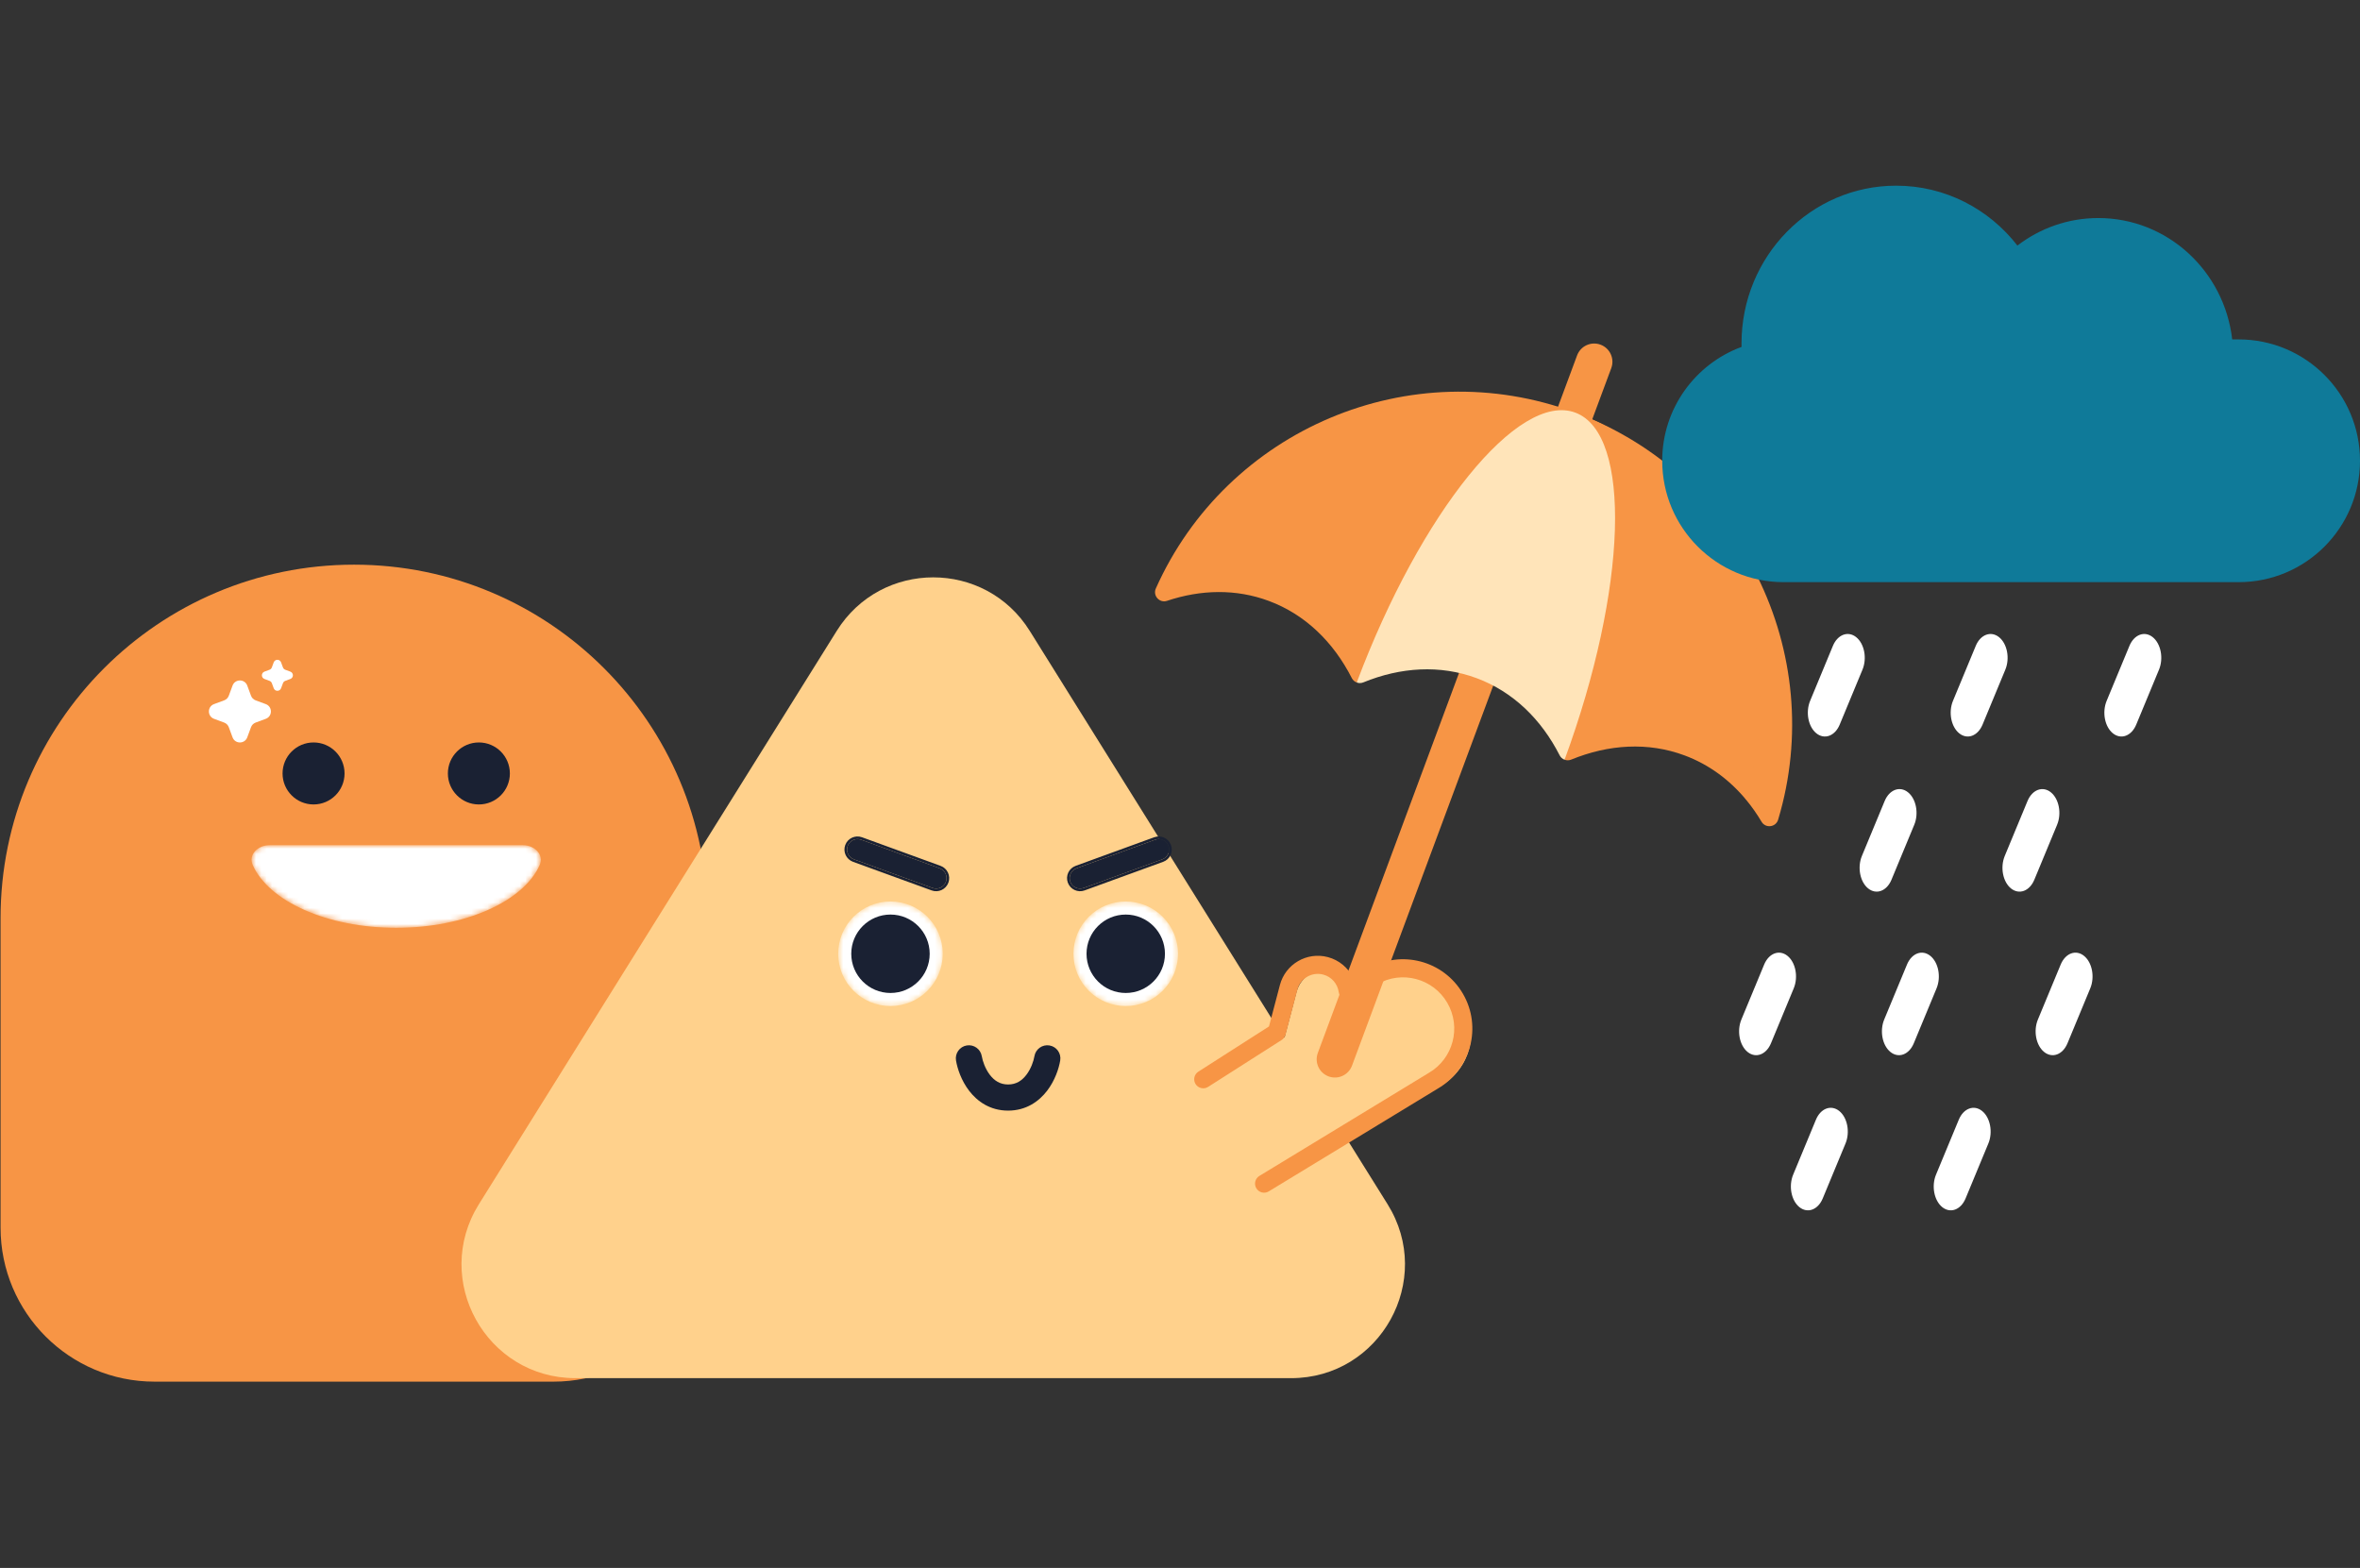
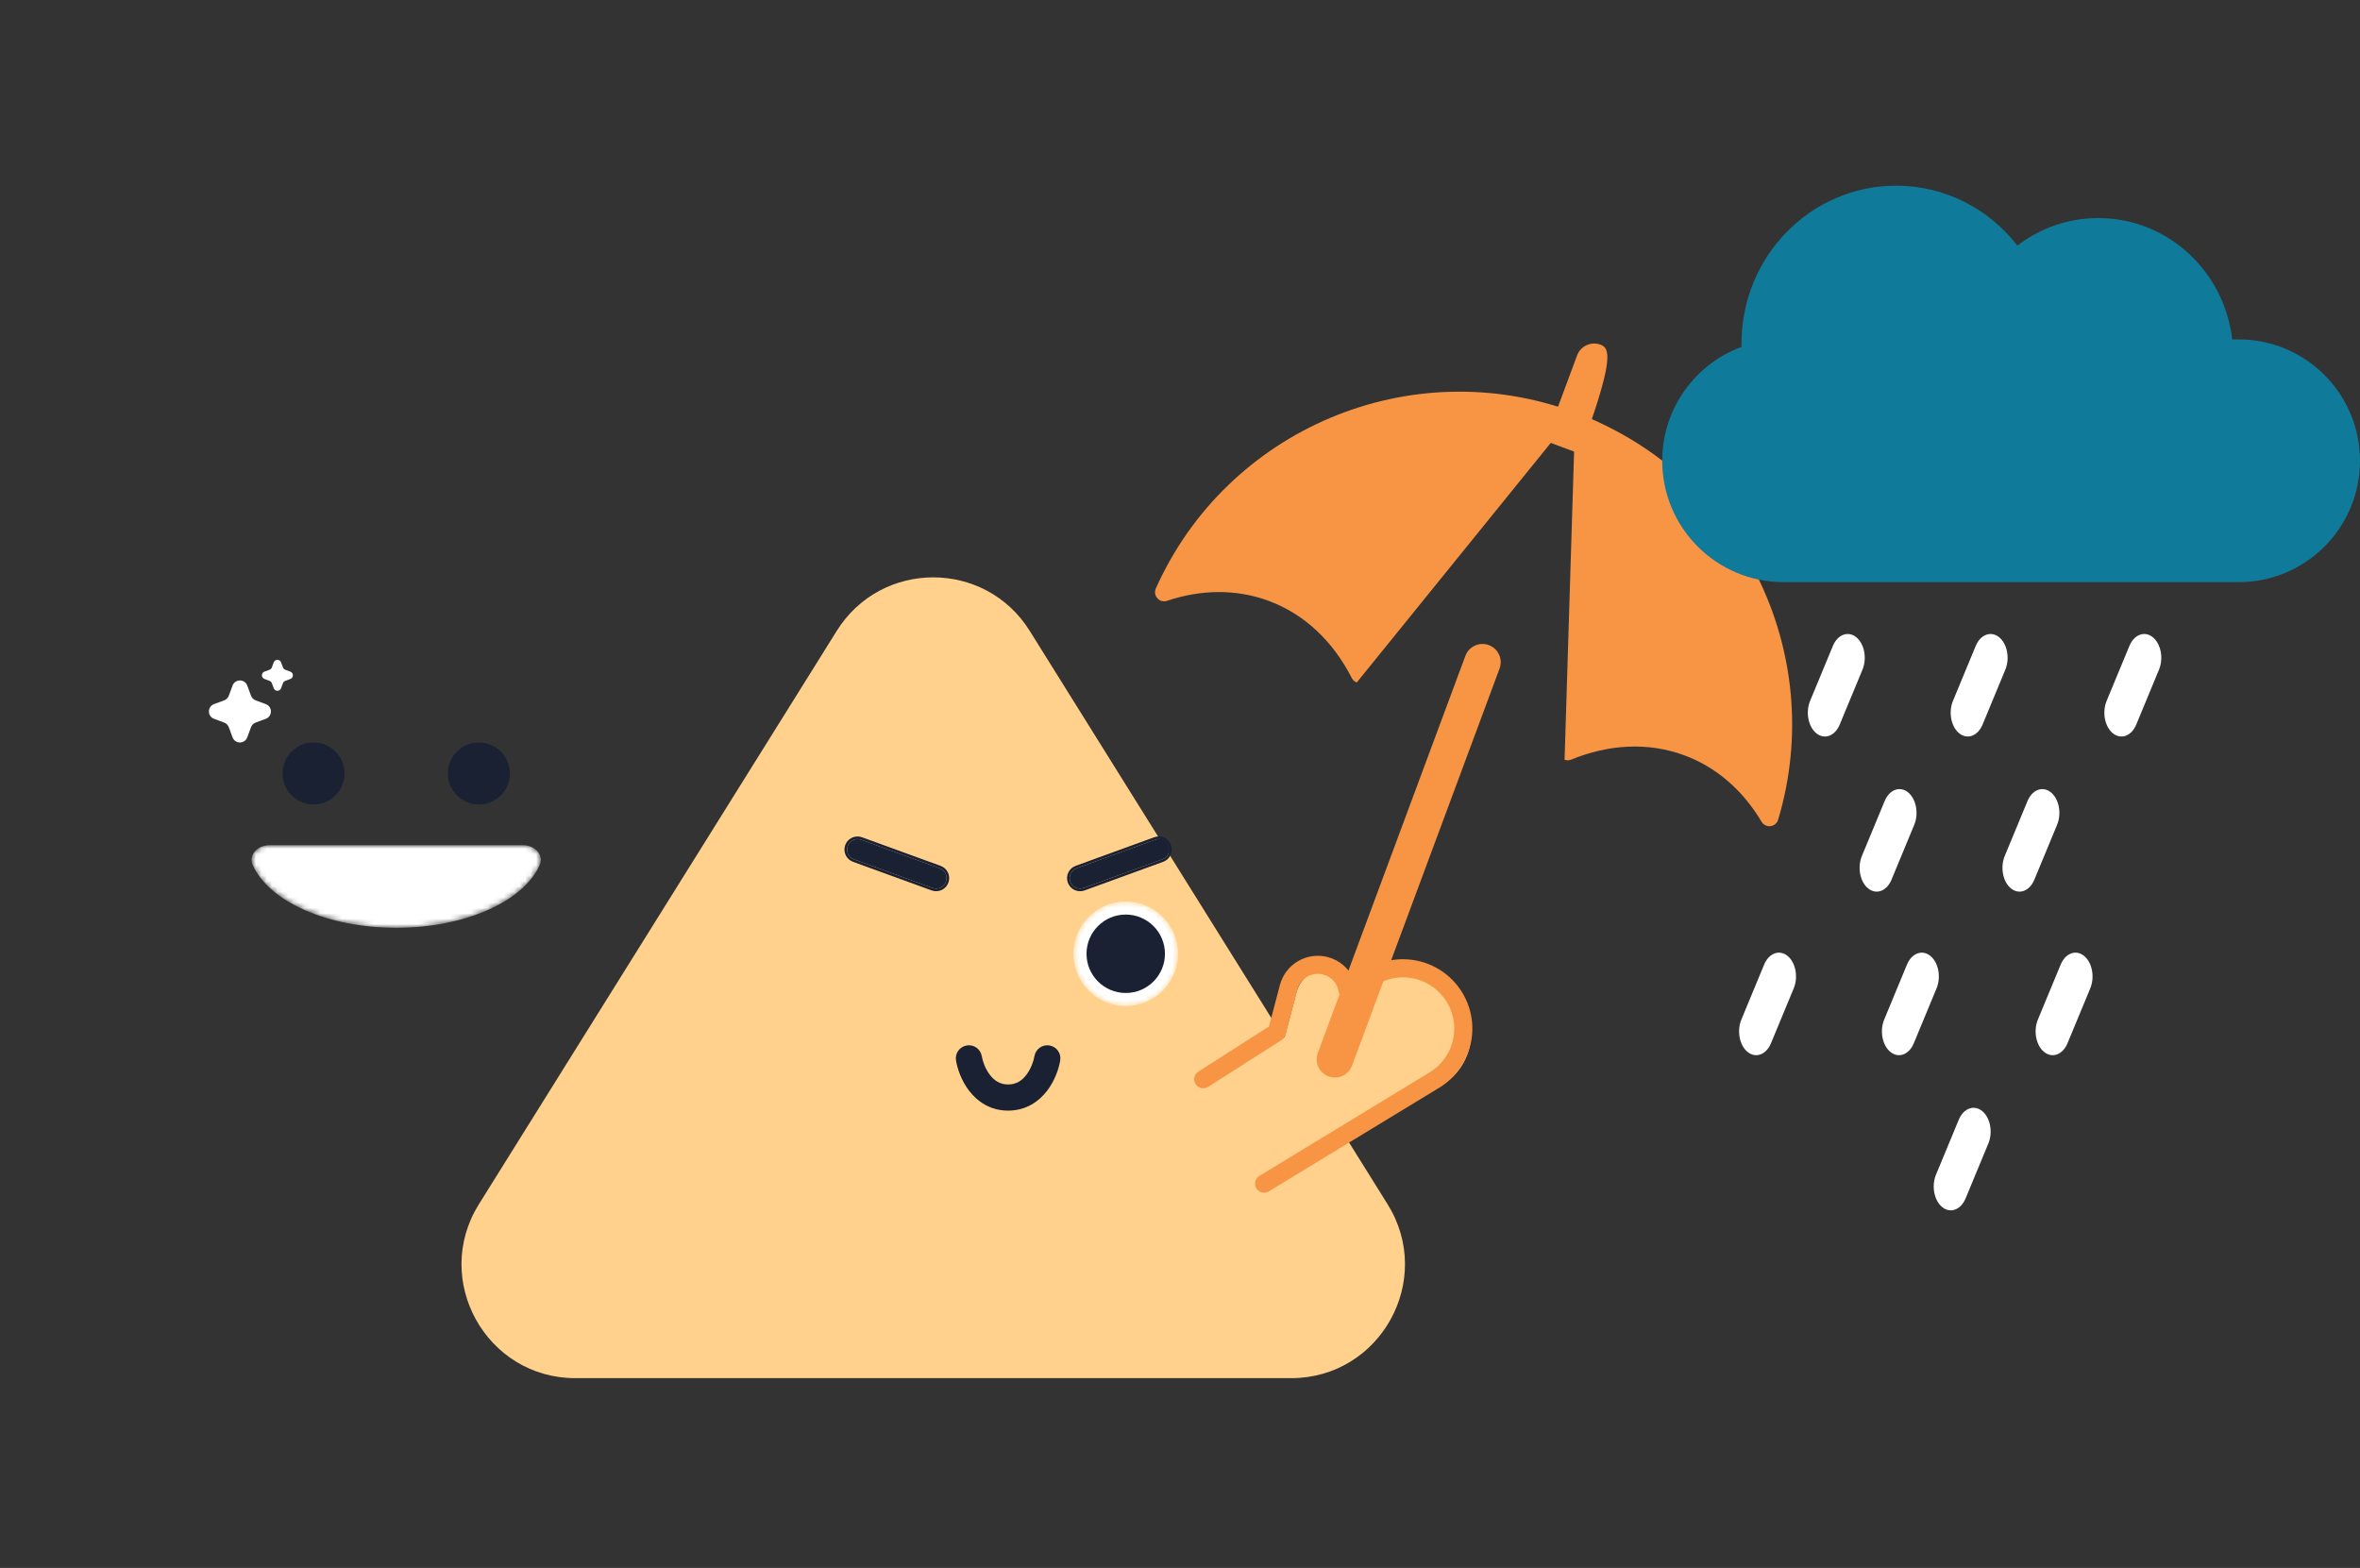
<svg xmlns="http://www.w3.org/2000/svg" width="438" height="291" viewBox="0 0 438 291" fill="none">
  <rect x="0" y="0" width="438" height="291" fill="#333333" stroke="none" />
-   <path fill-rule="evenodd" clip-rule="evenodd" d="M0.106 170.892C0.105 170.728 0.104 170.565 0.104 170.402C0.104 134.169 29.476 104.797 65.708 104.797C101.941 104.797 131.312 134.169 131.312 170.402C131.312 170.565 131.312 170.728 131.311 170.892H131.312V227.847C131.312 243.627 118.52 256.42 102.739 256.42H28.678C12.897 256.42 0.104 243.627 0.104 227.847V170.892H0.106Z" fill="#F79545" />
  <circle cx="5.753" cy="5.753" r="5.753" transform="matrix(-1 0 0 1 94.629 137.793)" fill="#1A2133" />
  <ellipse cx="5.753" cy="5.753" rx="5.753" ry="5.753" transform="matrix(-1 0 0 1 63.947 137.793)" fill="#1A2133" />
  <mask id="mask0_17433_2712" style="mask-type:alpha" maskUnits="userSpaceOnUse" x="46" y="156" width="55" height="17">
    <path fill-rule="evenodd" clip-rule="evenodd" d="M97.047 156.856C99.207 156.856 101.011 158.61 100.167 160.531C97.223 167.229 86.415 172.196 73.533 172.196C60.652 172.196 49.844 167.229 46.9 160.531C46.056 158.61 47.86 156.856 50.02 156.856H97.047Z" fill="white" />
  </mask>
  <g mask="url(#mask0_17433_2712)">
    <path fill-rule="evenodd" clip-rule="evenodd" d="M97.047 156.856C99.207 156.856 101.011 158.61 100.167 160.531C97.223 167.229 86.415 172.196 73.533 172.196C60.652 172.196 49.844 167.229 46.9 160.531C46.056 158.61 47.86 156.856 50.02 156.856H97.047Z" fill="white" />
  </g>
  <path d="M45.89 127.239C45.421 125.971 43.629 125.971 43.16 127.239L42.464 129.12C42.316 129.518 42.002 129.832 41.603 129.98L39.723 130.676C38.455 131.145 38.455 132.937 39.723 133.406L41.603 134.102C42.002 134.25 42.316 134.564 42.464 134.962L43.16 136.843C43.629 138.11 45.421 138.11 45.89 136.843L46.586 134.962C46.733 134.564 47.047 134.25 47.446 134.102L49.327 133.406C50.594 132.937 50.594 131.145 49.327 130.676L47.446 129.98C47.047 129.832 46.733 129.518 46.586 129.12L45.89 127.239Z" fill="white" />
  <path d="M52.166 122.928C51.931 122.295 51.035 122.295 50.8 122.928L50.453 123.869C50.379 124.068 50.222 124.225 50.022 124.299L49.082 124.647C48.448 124.881 48.448 125.778 49.082 126.012L50.022 126.36C50.222 126.434 50.379 126.591 50.453 126.79L50.8 127.73C51.035 128.364 51.931 128.364 52.166 127.73L52.514 126.79C52.587 126.591 52.745 126.434 52.944 126.36L53.884 126.012C54.518 125.778 54.518 124.881 53.884 124.647L52.944 124.299C52.745 124.225 52.587 124.068 52.514 123.869L52.166 122.928Z" fill="white" />
  <path d="M155.294 117.086C163.56 103.842 182.845 103.842 191.112 117.086L257.521 223.485C266.298 237.546 256.188 255.774 239.613 255.774H106.793C90.218 255.774 80.108 237.546 88.884 223.485L155.294 117.086Z" fill="#FFD18C" />
  <g clip-path="url(#clip0_17433_2712)">
    <path fill-rule="evenodd" clip-rule="evenodd" d="M157.325 157.002C157.691 155.995 158.805 155.476 159.812 155.842L174.401 161.152C175.408 161.519 175.927 162.633 175.561 163.64C175.194 164.647 174.08 165.166 173.073 164.8L158.484 159.49C157.477 159.123 156.958 158.009 157.325 157.002Z" fill="#1A2133" />
    <path fill-rule="evenodd" clip-rule="evenodd" d="M156.87 156.837C157.328 155.578 158.72 154.929 159.979 155.387L174.568 160.697C175.826 161.155 176.476 162.547 176.017 163.806C175.559 165.065 174.167 165.714 172.908 165.256L158.319 159.946C157.06 159.488 156.411 158.096 156.87 156.837ZM159.813 155.843C158.806 155.476 157.692 155.995 157.325 157.003C156.959 158.01 157.478 159.123 158.485 159.49L173.074 164.8C174.081 165.166 175.195 164.647 175.561 163.64C175.928 162.633 175.409 161.519 174.402 161.153L159.813 155.843Z" fill="#1A2133" />
    <path fill-rule="evenodd" clip-rule="evenodd" d="M216.871 157.002C216.504 155.995 215.391 155.476 214.383 155.842L199.795 161.152C198.787 161.519 198.268 162.633 198.635 163.64C199.001 164.647 200.115 165.166 201.122 164.8L215.711 159.49C216.718 159.123 217.237 158.009 216.871 157.002Z" fill="#1A2133" />
    <path fill-rule="evenodd" clip-rule="evenodd" d="M217.328 156.837C216.87 155.578 215.477 154.929 214.219 155.387L199.63 160.697C198.371 161.155 197.722 162.547 198.18 163.806C198.638 165.065 200.03 165.714 201.289 165.256L215.878 159.946C217.137 159.488 217.786 158.096 217.328 156.837ZM214.384 155.843C215.392 155.476 216.505 155.995 216.872 157.003C217.238 158.01 216.719 159.123 215.712 159.49L201.123 164.8C200.116 165.166 199.002 164.647 198.636 163.64C198.269 162.633 198.789 161.519 199.796 161.153L214.384 155.843Z" fill="#1A2133" />
    <mask id="mask1_17433_2712" style="mask-type:alpha" maskUnits="userSpaceOnUse" x="155" y="167" width="20" height="20">
-       <path d="M174.969 177.011C174.969 182.37 170.625 186.714 165.266 186.714C159.907 186.714 155.562 182.37 155.562 177.011C155.562 171.652 159.907 167.308 165.266 167.308C170.625 167.308 174.969 171.652 174.969 177.011Z" fill="white" />
-     </mask>
+       </mask>
    <g mask="url(#mask1_17433_2712)">
      <path d="M174.969 177.011C174.969 182.37 170.625 186.714 165.266 186.714C159.907 186.714 155.562 182.37 155.562 177.011C155.562 171.652 159.907 167.308 165.266 167.308C170.625 167.308 174.969 171.652 174.969 177.011Z" fill="white" />
      <path d="M172.543 177.011C172.543 181.03 169.285 184.288 165.266 184.288C161.246 184.288 157.988 181.03 157.988 177.011C157.988 172.992 161.246 169.733 165.266 169.733C169.285 169.733 172.543 172.992 172.543 177.011Z" fill="#1A2133" />
    </g>
    <mask id="mask2_17433_2712" style="mask-type:alpha" maskUnits="userSpaceOnUse" x="199" y="167" width="20" height="20">
      <path d="M218.633 177.011C218.633 182.37 214.289 186.714 208.93 186.714C203.571 186.714 199.227 182.37 199.227 177.011C199.227 171.652 203.571 167.308 208.93 167.308C214.289 167.308 218.633 171.652 218.633 177.011Z" fill="white" />
    </mask>
    <g mask="url(#mask2_17433_2712)">
      <path d="M218.633 177.011C218.633 182.37 214.289 186.714 208.93 186.714C203.571 186.714 199.227 182.37 199.227 177.011C199.227 171.652 203.571 167.308 208.93 167.308C214.289 167.308 218.633 171.652 218.633 177.011Z" fill="white" />
      <path d="M216.207 177.011C216.207 181.03 212.949 184.288 208.93 184.288C204.911 184.288 201.652 181.03 201.652 177.011C201.652 172.992 204.911 169.734 208.93 169.734C212.949 169.734 216.207 172.992 216.207 177.011Z" fill="#1A2133" />
    </g>
    <path fill-rule="evenodd" clip-rule="evenodd" d="M183.717 199.49C182.844 198.352 182.365 196.926 182.213 196.019C181.993 194.698 180.743 193.805 179.422 194.025C178.1 194.245 177.208 195.495 177.428 196.817C177.681 198.335 178.414 200.548 179.867 202.442C181.365 204.397 183.737 206.121 187.098 206.121C190.459 206.121 192.831 204.397 194.33 202.442C195.782 200.548 196.515 198.335 196.768 196.817C196.989 195.495 196.096 194.245 194.774 194.025C193.453 193.805 192.203 194.698 191.983 196.019C191.831 196.926 191.352 198.352 190.479 199.49C189.654 200.567 188.589 201.27 187.098 201.27C185.608 201.27 184.543 200.567 183.717 199.49Z" fill="#1A2133" />
  </g>
  <path fill-rule="evenodd" clip-rule="evenodd" d="M247.46 180.126C244.472 179.339 241.411 181.123 240.623 184.112L238.42 192.478L223.671 201.078L234.945 220.416L267.483 201.445C272.823 198.332 274.628 191.479 271.514 186.139C268.401 180.799 261.548 178.994 256.208 182.107L251.584 184.803C251.295 182.62 249.722 180.722 247.46 180.126Z" fill="#FFD18C" />
  <path fill-rule="evenodd" clip-rule="evenodd" d="M240.79 183.663C241.341 181.571 243.484 180.322 245.576 180.873C247.156 181.289 248.259 182.615 248.463 184.146C248.537 184.703 248.884 185.186 249.389 185.433C249.893 185.68 250.487 185.658 250.972 185.375L255.593 182.681C260.132 180.035 265.957 181.569 268.604 186.108C271.25 190.647 269.716 196.472 265.177 199.119L233.734 218.239C232.952 218.715 232.695 219.729 233.156 220.519V220.519C233.629 221.33 234.676 221.596 235.478 221.108L266.868 202.019C273.009 198.439 275.085 190.558 271.504 184.417C267.924 178.276 260.043 176.2 253.902 179.781L251.091 181.42C250.189 179.61 248.542 178.182 246.431 177.626C242.546 176.603 238.566 178.923 237.543 182.808L235.517 190.5L222.408 198.889C221.65 199.374 221.41 200.371 221.863 201.149V201.149C222.343 201.972 223.412 202.231 224.216 201.719L237.809 193.05C238.193 192.826 238.473 192.458 238.587 192.027L240.79 183.663Z" fill="#F79545" />
-   <path d="M297.048 63.968C295.295 63.316 293.347 64.209 292.696 65.962L286.8 81.827L293.146 84.185L299.042 68.32C299.693 66.567 298.8 64.619 297.048 63.968Z" fill="#F79545" />
+   <path d="M297.048 63.968C295.295 63.316 293.347 64.209 292.696 65.962L286.8 81.827L293.146 84.185C299.693 66.567 298.8 64.619 297.048 63.968Z" fill="#F79545" />
  <path d="M246.573 199.769C244.821 199.117 243.928 197.169 244.579 195.417L271.965 121.718C272.616 119.966 274.564 119.074 276.317 119.725V119.725C278.069 120.376 278.961 122.324 278.31 124.076L250.924 197.775C250.273 199.527 248.325 200.42 246.573 199.769V199.769Z" fill="#F79545" />
  <path d="M214.517 109.211C213.918 110.552 215.196 111.977 216.588 111.511C222.879 109.404 229.396 109.264 235.473 111.522C242.245 114.039 247.486 119.168 250.888 125.856C251.086 126.244 251.418 126.525 251.802 126.666L292.366 76.573C261.674 65.168 227.683 79.733 214.517 109.211Z" fill="#F79545" />
  <path d="M292.364 76.573L324.07 148.434C325.118 149.7 326.076 151.065 326.939 152.517C327.689 153.78 329.588 153.534 330.01 152.128C339.288 121.204 323.056 87.978 292.364 76.573Z" fill="#F79545" />
  <path d="M292.364 76.572L290.374 140.999C290.757 141.142 291.191 141.146 291.595 140.981C298.538 138.138 305.857 137.676 312.629 140.192C317.159 141.876 321.003 144.728 324.071 148.433C332.771 118.001 319.295 86.579 292.364 76.572Z" fill="#F79545" />
-   <path d="M292.363 76.576C281.778 72.642 263.679 95.032 251.799 126.669C252.18 126.81 252.613 126.814 253.015 126.649C259.958 123.806 267.276 123.344 274.049 125.861C280.822 128.378 286.063 133.506 289.465 140.194C289.662 140.581 289.992 140.86 290.373 141.003C302.035 109.284 302.949 80.509 292.363 76.576Z" fill="#FFE4B9" />
  <path fill-rule="evenodd" clip-rule="evenodd" d="M374.418 45.577C378.601 42.368 383.801 40.467 389.436 40.467C402.258 40.467 412.826 50.308 414.283 62.992H415.475C427.916 62.992 438 73.077 438 85.517C438 97.957 427.916 108.042 415.475 108.042H331.021C318.581 108.042 308.496 97.957 308.496 85.517C308.496 75.82 314.624 67.553 323.219 64.38C323.215 64.168 323.212 63.956 323.212 63.743C323.212 47.571 336.061 34.46 351.909 34.46C361.033 34.46 369.162 38.804 374.418 45.577Z" fill="#0F7A99" />
  <path d="M340.173 119.871C341.048 117.759 342.987 117.036 344.502 118.255C346.018 119.474 346.537 122.174 345.662 124.286L341.437 134.482C340.562 136.593 338.624 137.317 337.108 136.098C335.592 134.878 335.073 132.178 335.948 130.067L340.173 119.871Z" fill="white" />
  <path d="M349.783 148.659C350.658 146.547 352.596 145.824 354.112 147.043V147.043C355.627 148.262 356.147 150.962 355.272 153.074L351.046 163.27C350.171 165.381 348.233 166.105 346.717 164.886V164.886C345.202 163.666 344.682 160.966 345.557 158.855L349.783 148.659Z" fill="white" />
  <path d="M395.207 119.871C396.082 117.759 398.02 117.036 399.535 118.255V118.255C401.051 119.474 401.571 122.174 400.695 124.286L396.47 134.482C395.595 136.593 393.657 137.317 392.141 136.098V136.098C390.625 134.878 390.106 132.178 390.981 130.067L395.207 119.871Z" fill="white" />
  <path d="M366.685 119.871C367.56 117.759 369.498 117.036 371.014 118.255V118.255C372.53 119.474 373.049 122.174 372.174 124.286L367.949 134.482C367.073 136.593 365.135 137.317 363.62 136.098V136.098C362.104 134.878 361.585 132.178 362.46 130.067L366.685 119.871Z" fill="white" />
  <path d="M376.294 148.659C377.169 146.547 379.108 145.824 380.623 147.043V147.043C382.139 148.262 382.658 150.962 381.783 153.074L377.558 163.27C376.683 165.381 374.745 166.105 373.229 164.886V164.886C371.713 163.666 371.194 160.966 372.069 158.855L376.294 148.659Z" fill="white" />
  <path d="M327.415 179.014C328.291 176.902 330.229 176.179 331.744 177.398V177.398C333.26 178.617 333.779 181.317 332.904 183.429L328.679 193.625C327.804 195.736 325.866 196.46 324.35 195.241V195.241C322.834 194.021 322.315 191.321 323.19 189.21L327.415 179.014Z" fill="white" />
-   <path d="M337.025 207.807C337.9 205.695 339.838 204.972 341.354 206.191V206.191C342.87 207.41 343.389 210.11 342.514 212.222L338.288 222.418C337.413 224.529 335.475 225.253 333.959 224.034V224.034C332.444 222.814 331.924 220.114 332.8 218.003L337.025 207.807Z" fill="white" />
  <path d="M382.449 179.014C383.324 176.902 385.262 176.179 386.778 177.398V177.398C388.293 178.617 388.813 181.317 387.938 183.429L383.712 193.625C382.837 195.736 380.899 196.46 379.383 195.241V195.241C377.868 194.021 377.348 191.321 378.223 189.21L382.449 179.014Z" fill="white" />
  <path d="M353.923 179.014C354.798 176.902 356.737 176.179 358.252 177.398V177.398C359.768 178.617 360.287 181.317 359.412 183.429L355.187 193.625C354.312 195.736 352.374 196.46 350.858 195.241V195.241C349.342 194.021 348.823 191.321 349.698 189.21L353.923 179.014Z" fill="white" />
  <path d="M363.537 207.807C364.412 205.695 366.35 204.972 367.866 206.191V206.191C369.381 207.41 369.901 210.11 369.025 212.222L364.8 222.418C363.925 224.529 361.987 225.253 360.471 224.034V224.034C358.955 222.814 358.436 220.114 359.311 218.003L363.537 207.807Z" fill="white" />
  <defs>
    <clipPath id="clip0_17433_2712">
      <rect width="111.587" height="111.587" fill="white" transform="translate(131.305 106.663)" />
    </clipPath>
  </defs>
</svg>